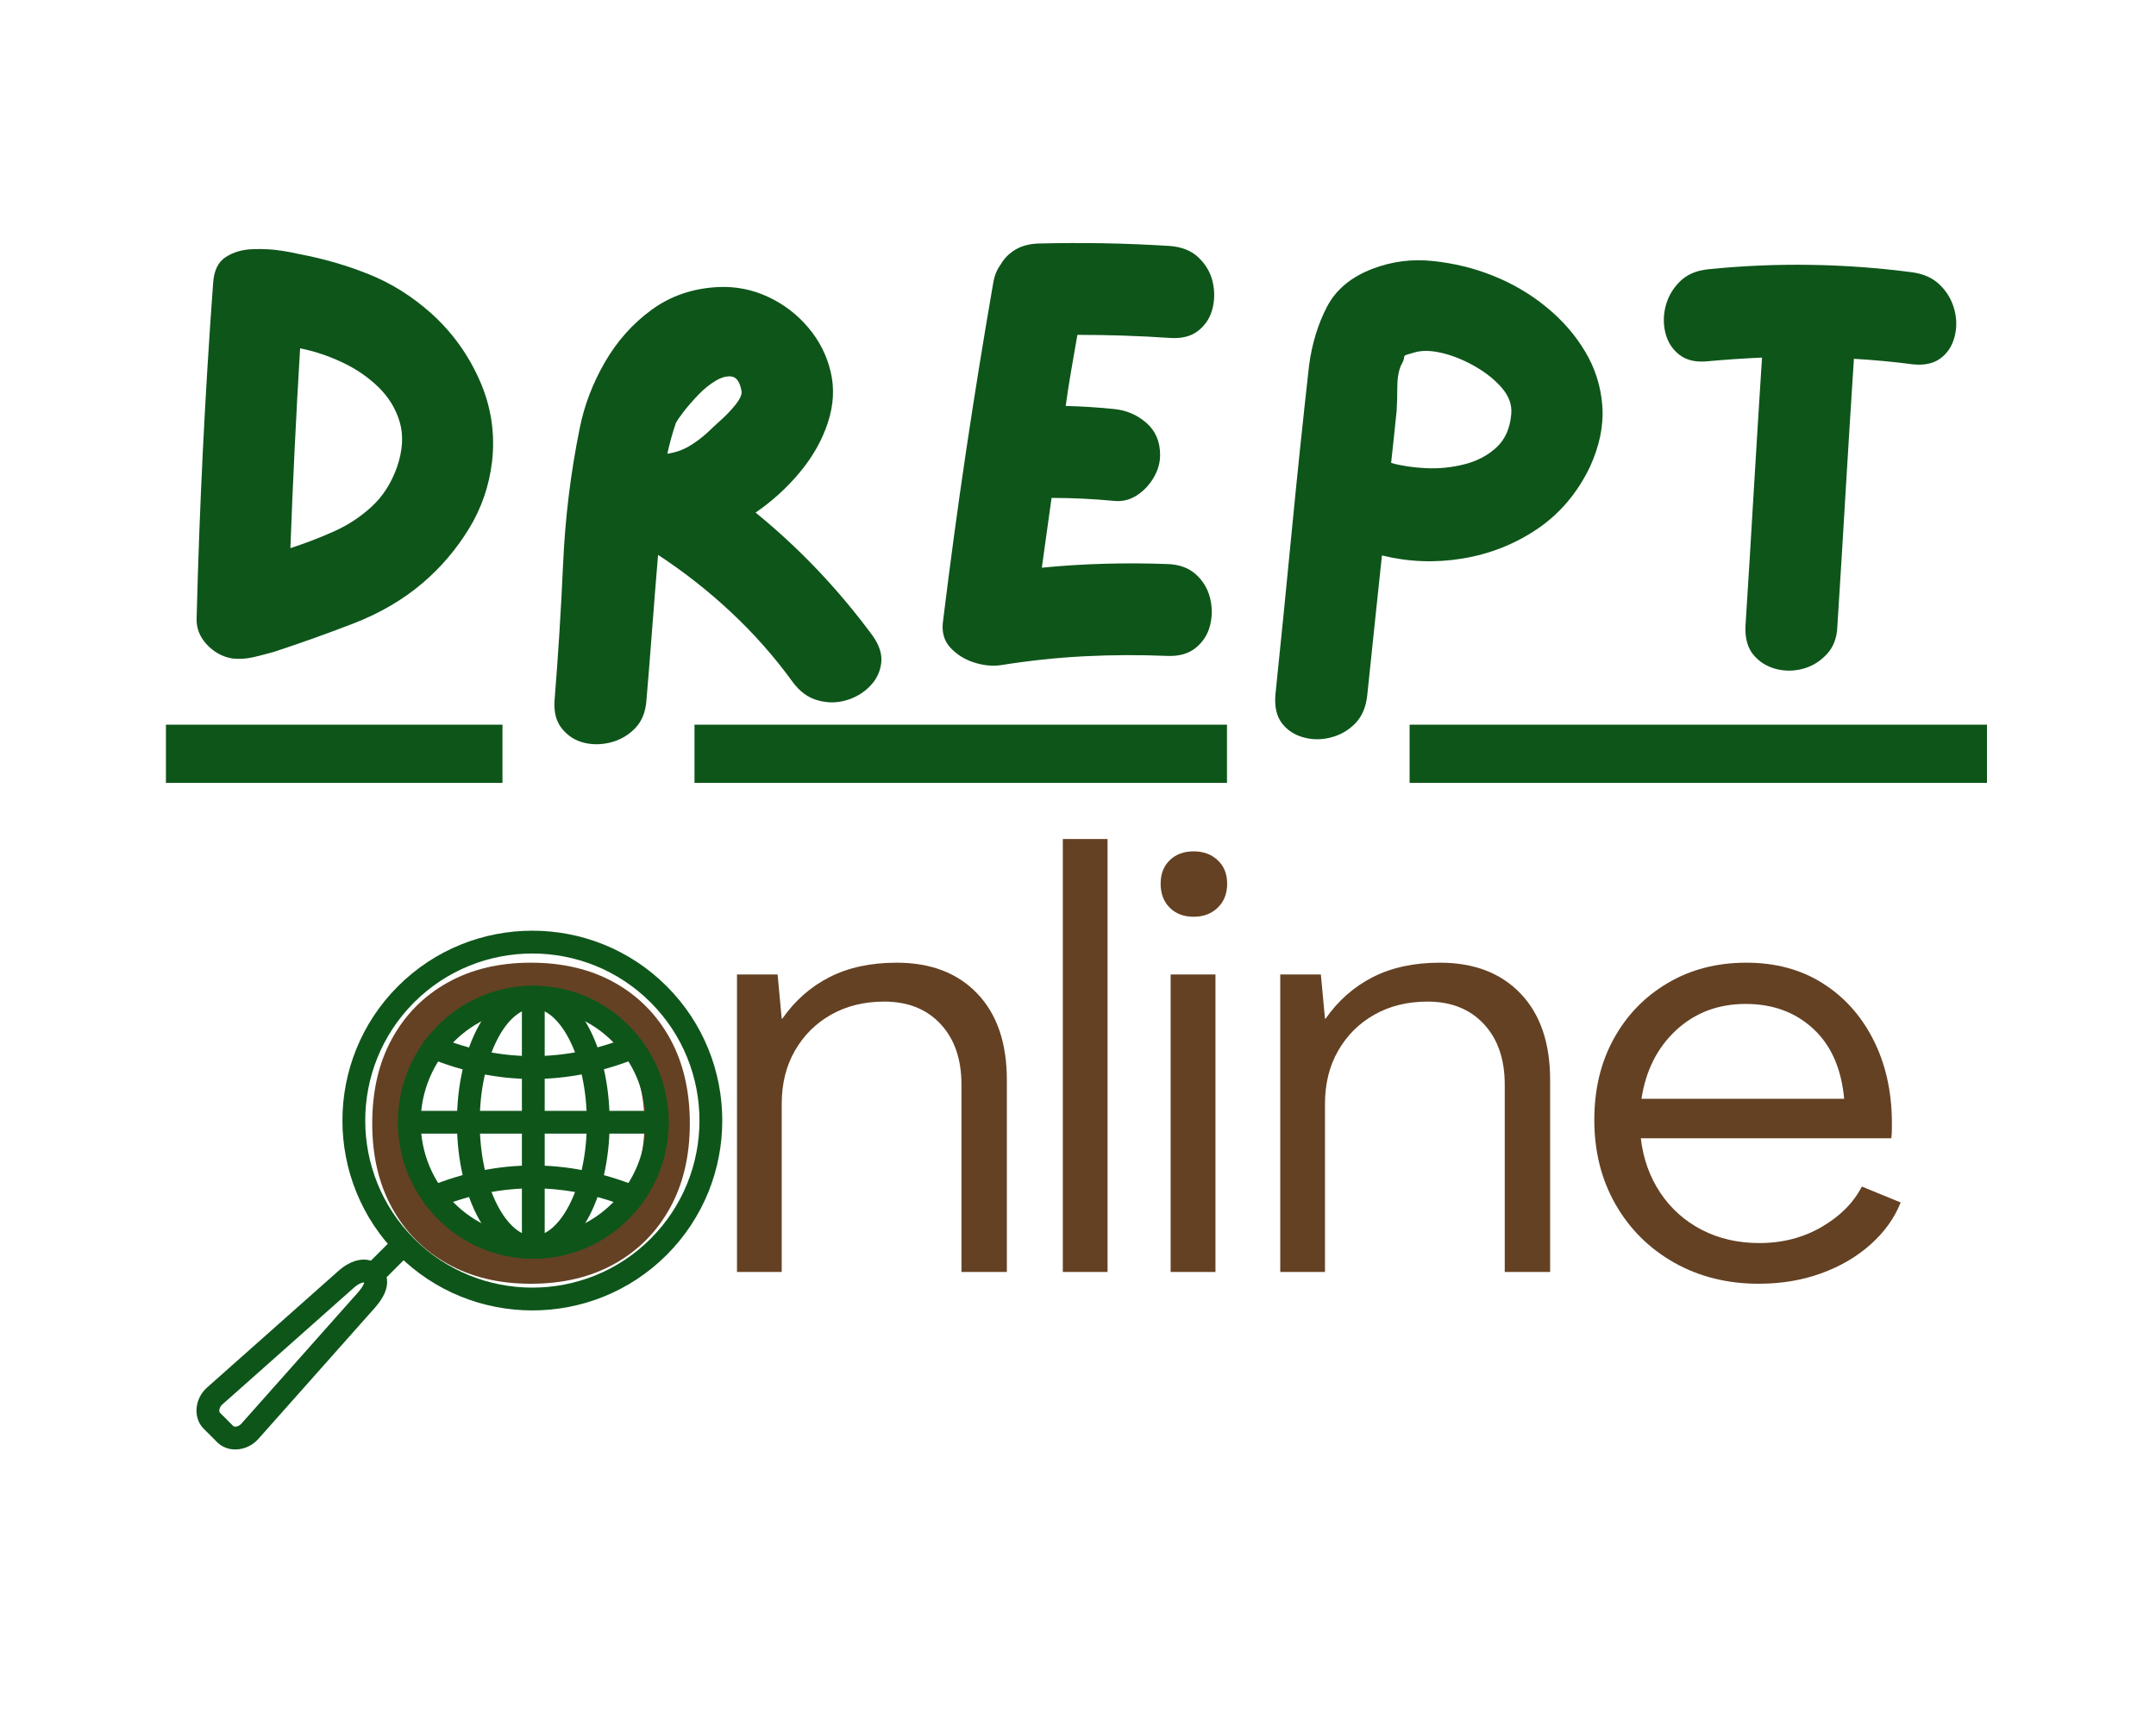
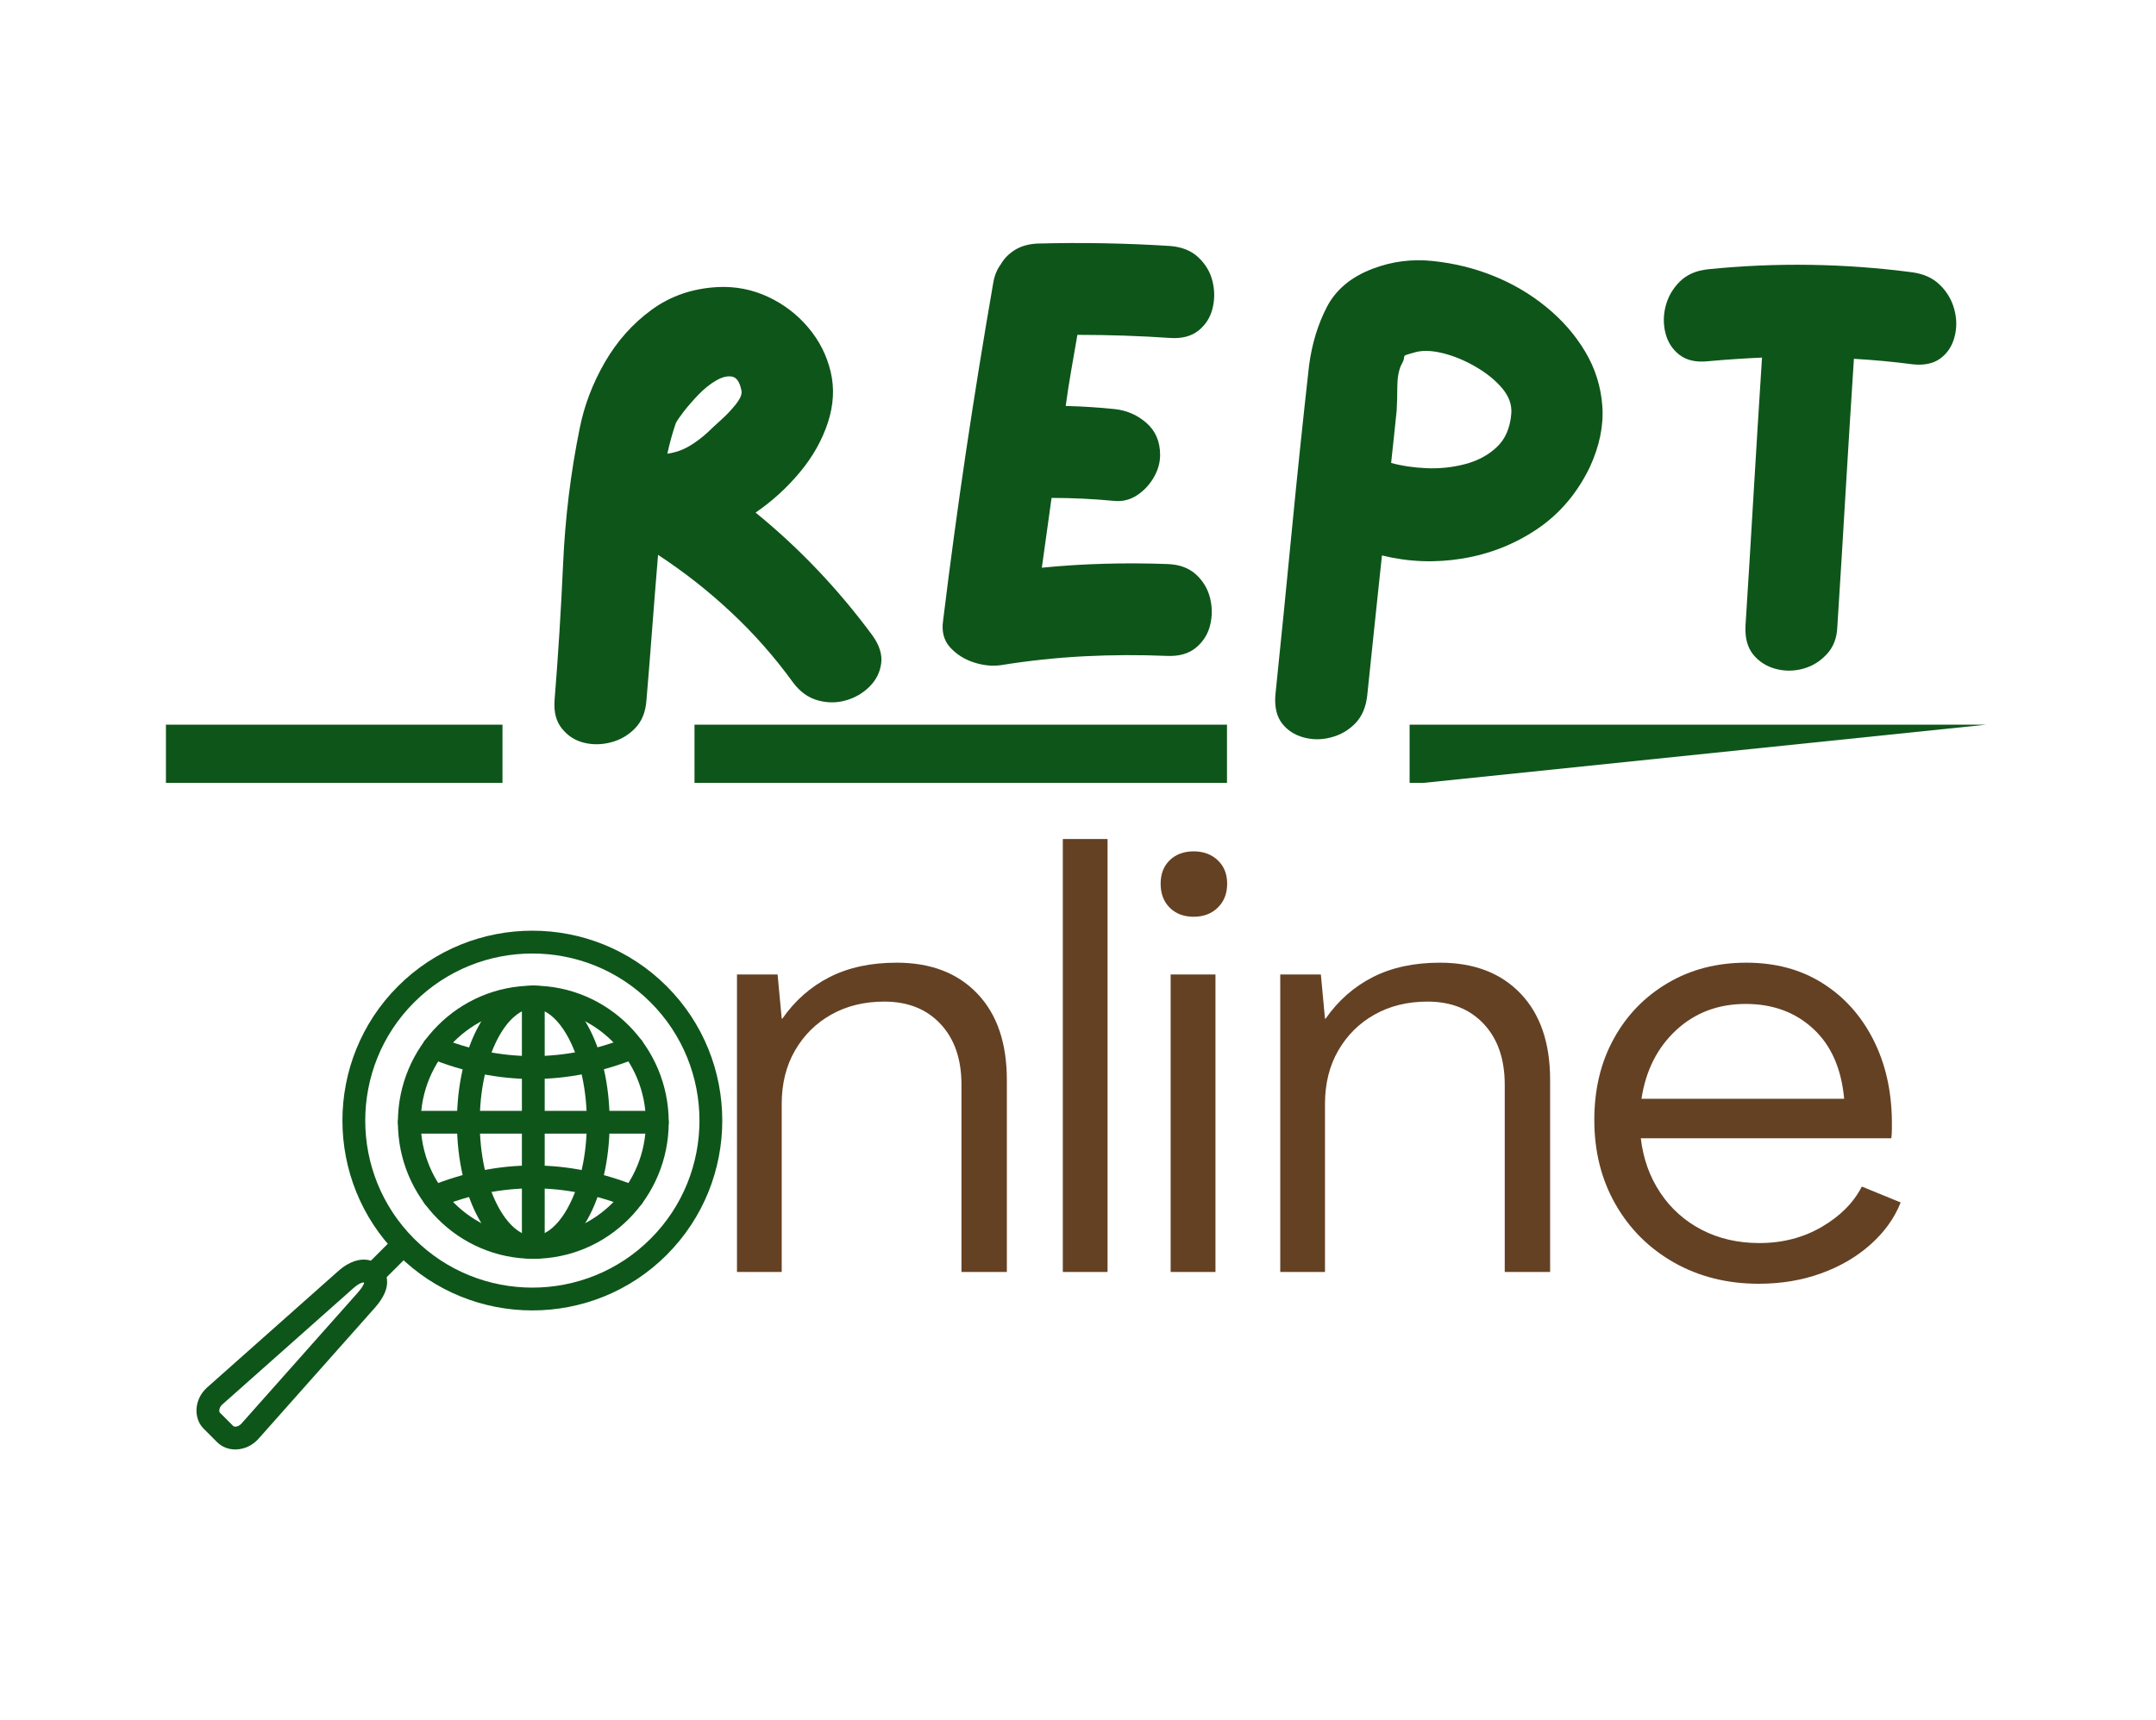
<svg xmlns="http://www.w3.org/2000/svg" width="480" viewBox="0 0 360 287.25" height="383" preserveAspectRatio="xMidYMid meet">
  <defs>
    <g />
    <clipPath id="e3f9c8b936">
-       <path d="M 115.965 121 L 204.879 121 L 204.879 131 L 115.965 131 Z M 235.371 121 L 332 121 L 332 131 L 235.371 131 Z M 27 121 L 83.902 121 L 83.902 131 L 27 131 Z M 27 121 " clip-rule="nonzero" />
+       <path d="M 115.965 121 L 204.879 121 L 204.879 131 L 115.965 131 Z M 235.371 121 L 332 121 L 235.371 131 Z M 27 121 L 83.902 121 L 83.902 131 L 27 131 Z M 27 121 " clip-rule="nonzero" />
    </clipPath>
    <clipPath id="4d99016122">
      <path d="M 32.77 210 L 65 210 L 65 242.109 L 32.77 242.109 Z M 32.77 210 " clip-rule="nonzero" />
    </clipPath>
  </defs>
  <g fill="#644123" fill-opacity="1">
    <g transform="translate(59.201, 212.447)">
      <g>
-         <path d="M 29.422 1.969 C 24.109 1.969 19.469 0.852 15.5 -1.375 C 11.531 -3.602 8.445 -6.719 6.25 -10.719 C 4.051 -14.719 2.953 -19.41 2.953 -24.797 C 2.953 -30.234 4.051 -34.953 6.25 -38.953 C 8.445 -42.961 11.531 -46.082 15.5 -48.312 C 19.469 -50.539 24.109 -51.656 29.422 -51.656 C 34.797 -51.656 39.469 -50.539 43.438 -48.312 C 47.406 -46.082 50.488 -42.961 52.688 -38.953 C 54.883 -34.953 55.984 -30.234 55.984 -24.797 C 55.984 -19.41 54.883 -14.719 52.688 -10.719 C 50.488 -6.719 47.406 -3.602 43.438 -1.375 C 39.469 0.852 34.797 1.969 29.422 1.969 Z M 29.422 -4.828 C 35.191 -4.828 39.797 -6.645 43.234 -10.281 C 46.68 -13.926 48.406 -18.766 48.406 -24.797 C 48.406 -30.828 46.68 -35.66 43.234 -39.297 C 39.797 -42.941 35.191 -44.766 29.422 -44.766 C 23.648 -44.766 19.039 -42.941 15.594 -39.297 C 12.145 -35.66 10.422 -30.828 10.422 -24.797 C 10.422 -18.766 12.145 -13.926 15.594 -10.281 C 19.039 -6.645 23.648 -4.828 29.422 -4.828 Z M 29.422 -4.828 " />
-       </g>
+         </g>
    </g>
  </g>
  <g fill="#644123" fill-opacity="1">
    <g transform="translate(118.136, 212.447)">
      <g>
        <path d="M 31.578 -51.656 C 37.285 -51.656 41.781 -49.93 45.062 -46.484 C 48.344 -43.047 49.984 -38.242 49.984 -32.078 L 49.984 0 L 42.406 0 L 42.406 -31.281 C 42.406 -35.551 41.238 -38.93 38.906 -41.422 C 36.582 -43.91 33.453 -45.156 29.516 -45.156 C 26.172 -45.156 23.219 -44.43 20.656 -42.984 C 18.102 -41.547 16.086 -39.547 14.609 -36.984 C 13.129 -34.43 12.391 -31.453 12.391 -28.047 L 12.391 0 L 4.922 0 L 4.922 -49.688 L 11.703 -49.688 L 12.391 -42.312 L 12.5 -42.312 C 14.594 -45.32 17.211 -47.629 20.359 -49.234 C 23.516 -50.848 27.254 -51.656 31.578 -51.656 Z M 31.578 -51.656 " />
      </g>
    </g>
  </g>
  <g fill="#644123" fill-opacity="1">
    <g transform="translate(172.544, 212.447)">
      <g>
        <path d="M 4.922 0 L 4.922 -72.312 L 12.391 -72.312 L 12.391 0 Z M 4.922 0 " />
      </g>
    </g>
  </g>
  <g fill="#644123" fill-opacity="1">
    <g transform="translate(189.86, 212.447)">
      <g>
        <path d="M 9.453 -59.328 C 7.805 -59.328 6.473 -59.832 5.453 -60.844 C 4.441 -61.863 3.938 -63.195 3.938 -64.844 C 3.938 -66.477 4.441 -67.785 5.453 -68.766 C 6.473 -69.754 7.805 -70.25 9.453 -70.25 C 11.086 -70.25 12.426 -69.754 13.469 -68.766 C 14.52 -67.785 15.047 -66.477 15.047 -64.844 C 15.047 -63.195 14.52 -61.863 13.469 -60.844 C 12.426 -59.832 11.086 -59.328 9.453 -59.328 Z M 5.609 0 L 5.609 -49.688 L 13.094 -49.688 L 13.094 0 Z M 5.609 0 " />
      </g>
    </g>
  </g>
  <g fill="#644123" fill-opacity="1">
    <g transform="translate(208.849, 212.447)">
      <g>
        <path d="M 31.578 -51.656 C 37.285 -51.656 41.781 -49.93 45.062 -46.484 C 48.344 -43.047 49.984 -38.242 49.984 -32.078 L 49.984 0 L 42.406 0 L 42.406 -31.281 C 42.406 -35.551 41.238 -38.93 38.906 -41.422 C 36.582 -43.91 33.453 -45.156 29.516 -45.156 C 26.172 -45.156 23.219 -44.43 20.656 -42.984 C 18.102 -41.547 16.086 -39.547 14.609 -36.984 C 13.129 -34.43 12.391 -31.453 12.391 -28.047 L 12.391 0 L 4.922 0 L 4.922 -49.688 L 11.703 -49.688 L 12.391 -42.312 L 12.5 -42.312 C 14.594 -45.32 17.211 -47.629 20.359 -49.234 C 23.516 -50.848 27.254 -51.656 31.578 -51.656 Z M 31.578 -51.656 " />
      </g>
    </g>
  </g>
  <g fill="#644123" fill-opacity="1">
    <g transform="translate(263.258, 212.447)">
      <g>
        <path d="M 30.406 1.969 C 25.156 1.969 20.445 0.789 16.281 -1.562 C 12.113 -3.926 8.848 -7.176 6.484 -11.312 C 4.129 -15.445 2.953 -20.141 2.953 -25.391 C 2.953 -30.504 4.035 -35.023 6.203 -38.953 C 8.367 -42.891 11.367 -45.988 15.203 -48.25 C 19.035 -50.52 23.414 -51.656 28.344 -51.656 C 33.195 -51.656 37.426 -50.52 41.031 -48.25 C 44.633 -45.988 47.453 -42.875 49.484 -38.906 C 51.523 -34.938 52.578 -30.395 52.641 -25.281 C 52.641 -24.82 52.641 -24.348 52.641 -23.859 C 52.641 -23.367 52.609 -22.859 52.547 -22.328 L 10.719 -22.328 C 11.113 -18.922 12.195 -15.891 13.969 -13.234 C 15.738 -10.578 18.051 -8.508 20.906 -7.031 C 23.758 -5.562 26.957 -4.828 30.5 -4.828 C 34.375 -4.828 37.852 -5.727 40.938 -7.531 C 44.02 -9.332 46.25 -11.578 47.625 -14.266 L 54.109 -11.609 C 53.066 -8.984 51.379 -6.633 49.047 -4.562 C 46.723 -2.5 43.969 -0.895 40.781 0.25 C 37.602 1.395 34.145 1.969 30.406 1.969 Z M 10.828 -28.922 L 44.672 -28.922 C 44.211 -33.973 42.488 -37.875 39.5 -40.625 C 36.52 -43.383 32.766 -44.766 28.234 -44.766 C 23.641 -44.766 19.77 -43.305 16.625 -40.391 C 13.477 -37.473 11.547 -33.648 10.828 -28.922 Z M 10.828 -28.922 " />
      </g>
    </g>
  </g>
  <g clip-path="url(#e3f9c8b936)">
    <path fill="#0e551a" d="M 27.707 121.039 L 331.777 121.039 L 331.777 130.766 L 27.707 130.766 Z M 27.707 121.039 " fill-opacity="1" fill-rule="nonzero" />
  </g>
  <g fill="#0e551a" fill-opacity="1">
    <g transform="translate(27.707, 115.803)">
      <g>
-         <path d="M 22.203 -73.375 C 26.234 -72.625 30.125 -71.5 33.875 -70 C 37.625 -68.5 41.102 -66.316 44.312 -63.453 C 47.789 -60.316 50.484 -56.582 52.391 -52.25 C 54.305 -47.914 54.992 -43.395 54.453 -38.688 C 53.973 -34.656 52.691 -30.93 50.609 -27.516 C 48.523 -24.109 45.984 -21.113 42.984 -18.531 C 39.641 -15.656 35.695 -13.348 31.156 -11.609 C 26.625 -9.867 22.273 -8.316 18.109 -6.953 C 16.953 -6.617 15.773 -6.312 14.578 -6.031 C 13.391 -5.758 12.211 -5.691 11.047 -5.828 C 9.41 -6.109 7.992 -6.895 6.797 -8.188 C 5.609 -9.477 5.051 -10.945 5.125 -12.594 C 5.594 -31.145 6.508 -49.77 7.875 -68.469 C 8.008 -70.582 8.707 -72.047 9.969 -72.859 C 11.238 -73.68 12.742 -74.125 14.484 -74.188 C 16.223 -74.258 17.91 -74.16 19.547 -73.891 C 20.43 -73.754 21.316 -73.582 22.203 -73.375 Z M 38.578 -37.766 C 39.535 -40.566 39.691 -43.07 39.047 -45.281 C 38.398 -47.5 37.223 -49.441 35.516 -51.109 C 33.805 -52.785 31.789 -54.172 29.469 -55.266 C 27.156 -56.359 24.801 -57.145 22.406 -57.625 C 21.727 -46.363 21.188 -35.238 20.781 -24.25 C 23.301 -25.07 25.738 -26.008 28.094 -27.062 C 30.445 -28.125 32.547 -29.508 34.391 -31.219 C 36.234 -32.926 37.629 -35.109 38.578 -37.766 Z M 38.578 -37.766 " />
-       </g>
+         </g>
    </g>
  </g>
  <g fill="#0e551a" fill-opacity="1">
    <g transform="translate(87.475, 115.803)">
      <g>
        <path d="M 58.234 -9.625 C 59.391 -7.988 59.863 -6.438 59.656 -4.969 C 59.457 -3.5 58.812 -2.219 57.719 -1.125 C 56.625 -0.031 55.312 0.734 53.781 1.172 C 52.25 1.617 50.68 1.617 49.078 1.172 C 47.473 0.734 46.086 -0.27 44.922 -1.844 C 41.859 -6.07 38.43 -9.957 34.641 -13.5 C 30.859 -17.051 26.781 -20.258 22.406 -23.125 C 22.07 -19.102 21.75 -15.062 21.438 -11 C 21.133 -6.938 20.812 -2.895 20.469 1.125 C 20.332 3.102 19.703 4.672 18.578 5.828 C 17.453 6.992 16.102 7.781 14.531 8.188 C 12.957 8.594 11.438 8.609 9.969 8.234 C 8.508 7.859 7.301 7.07 6.344 5.875 C 5.383 4.688 4.977 3.102 5.125 1.125 C 5.727 -6.312 6.203 -13.883 6.547 -21.594 C 6.891 -29.301 7.812 -36.844 9.312 -44.219 C 10.062 -48.031 11.457 -51.711 13.5 -55.266 C 15.551 -58.816 18.16 -61.75 21.328 -64.062 C 24.504 -66.383 28.207 -67.648 32.438 -67.859 C 35.375 -67.992 38.156 -67.445 40.781 -66.219 C 43.406 -64.988 45.641 -63.281 47.484 -61.094 C 49.328 -58.914 50.57 -56.461 51.219 -53.734 C 51.875 -51.004 51.723 -48.172 50.766 -45.234 C 49.805 -42.297 48.25 -39.531 46.094 -36.938 C 43.945 -34.352 41.477 -32.102 38.688 -30.188 C 45.988 -24.25 52.504 -17.395 58.234 -9.625 Z M 30.812 -43.703 C 31.219 -44.109 31.895 -44.738 32.844 -45.594 C 33.801 -46.445 34.656 -47.348 35.406 -48.297 C 36.156 -49.254 36.461 -50.008 36.328 -50.562 C 36.055 -51.988 35.523 -52.77 34.734 -52.906 C 33.953 -53.039 33.066 -52.816 32.078 -52.234 C 31.086 -51.66 30.113 -50.879 29.156 -49.891 C 28.207 -48.898 27.391 -47.961 26.703 -47.078 C 26.023 -46.191 25.582 -45.547 25.375 -45.141 C 24.832 -43.566 24.359 -41.859 23.953 -40.016 C 25.316 -40.223 26.539 -40.648 27.625 -41.297 C 28.719 -41.941 29.781 -42.742 30.812 -43.703 Z M 30.812 -43.703 " />
      </g>
    </g>
  </g>
  <g fill="#0e551a" fill-opacity="1">
    <g transform="translate(152.258, 115.803)">
      <g>
        <path d="M 42.672 -21.594 C 44.648 -21.531 46.238 -20.953 47.438 -19.859 C 48.633 -18.766 49.422 -17.445 49.797 -15.906 C 50.172 -14.375 50.172 -12.859 49.797 -11.359 C 49.422 -9.859 48.633 -8.613 47.438 -7.625 C 46.238 -6.633 44.648 -6.176 42.672 -6.25 C 38.035 -6.445 33.395 -6.426 28.75 -6.188 C 24.113 -5.945 19.477 -5.453 14.844 -4.703 C 13.406 -4.504 11.898 -4.66 10.328 -5.172 C 8.766 -5.68 7.453 -6.516 6.391 -7.672 C 5.336 -8.836 4.945 -10.336 5.219 -12.172 C 6.375 -21.586 7.648 -31.004 9.047 -40.422 C 10.453 -49.836 11.973 -59.254 13.609 -68.672 C 13.816 -69.828 14.227 -70.816 14.844 -71.641 C 15.383 -72.598 16.164 -73.398 17.188 -74.047 C 18.219 -74.691 19.484 -75.051 20.984 -75.125 C 28.348 -75.32 35.719 -75.188 43.094 -74.719 C 45.07 -74.57 46.656 -73.938 47.844 -72.812 C 49.039 -71.688 49.828 -70.359 50.203 -68.828 C 50.578 -67.297 50.578 -65.773 50.203 -64.266 C 49.828 -62.766 49.039 -61.535 47.844 -60.578 C 46.656 -59.629 45.07 -59.223 43.094 -59.359 C 38.039 -59.703 32.891 -59.875 27.641 -59.875 C 27.297 -57.895 26.953 -55.914 26.609 -53.938 C 26.266 -51.957 25.957 -49.977 25.688 -48 C 28.488 -47.926 31.188 -47.754 33.781 -47.484 C 35.82 -47.285 37.609 -46.52 39.141 -45.188 C 40.68 -43.852 41.453 -42.062 41.453 -39.812 C 41.453 -38.52 41.094 -37.258 40.375 -36.031 C 39.656 -34.801 38.719 -33.812 37.562 -33.062 C 36.406 -32.312 35.145 -32.004 33.781 -32.141 C 30.289 -32.473 26.805 -32.641 23.328 -32.641 C 23.055 -30.734 22.785 -28.789 22.516 -26.812 C 22.242 -24.832 21.973 -22.891 21.703 -20.984 C 25.18 -21.328 28.66 -21.547 32.141 -21.641 C 35.617 -21.742 39.129 -21.727 42.672 -21.594 Z M 42.672 -21.594 " />
      </g>
    </g>
  </g>
  <g fill="#0e551a" fill-opacity="1">
    <g transform="translate(207.83, 115.803)">
      <g>
        <path d="M 41.344 -69.797 C 44.625 -68.504 47.609 -66.766 50.297 -64.578 C 52.992 -62.391 55.176 -59.895 56.844 -57.094 C 58.52 -54.301 59.477 -51.27 59.719 -48 C 59.957 -44.727 59.258 -41.316 57.625 -37.766 C 55.508 -33.398 52.57 -29.953 48.812 -27.422 C 45.062 -24.898 40.914 -23.266 36.375 -22.516 C 31.844 -21.766 27.359 -21.938 22.922 -23.031 C 22.516 -19.133 22.102 -15.242 21.688 -11.359 C 21.281 -7.473 20.875 -3.582 20.469 0.312 C 20.258 2.289 19.594 3.859 18.469 5.016 C 17.344 6.172 15.992 6.953 14.422 7.359 C 12.859 7.773 11.328 7.773 9.828 7.359 C 8.328 6.953 7.129 6.172 6.234 5.016 C 5.348 3.859 4.977 2.289 5.125 0.312 C 6.07 -8.832 6.988 -18.008 7.875 -27.219 C 8.77 -36.438 9.727 -45.613 10.75 -54.75 C 11.227 -58.363 12.219 -61.617 13.719 -64.516 C 15.219 -67.422 17.773 -69.555 21.391 -70.922 C 24.598 -72.148 27.957 -72.578 31.469 -72.203 C 34.977 -71.828 38.27 -71.023 41.344 -69.797 Z M 24.453 -38.484 C 26.16 -38.004 28.102 -37.711 30.281 -37.609 C 32.469 -37.504 34.617 -37.723 36.734 -38.266 C 38.859 -38.816 40.633 -39.758 42.062 -41.094 C 43.5 -42.426 44.316 -44.285 44.516 -46.672 C 44.648 -48.172 44.141 -49.602 42.984 -50.969 C 41.828 -52.332 40.328 -53.539 38.484 -54.594 C 36.641 -55.656 34.797 -56.406 32.953 -56.844 C 31.109 -57.289 29.539 -57.312 28.25 -56.906 C 27.5 -56.695 27.035 -56.555 26.859 -56.484 C 26.691 -56.422 26.609 -56.27 26.609 -56.031 C 26.609 -55.789 26.438 -55.363 26.094 -54.75 C 25.688 -53.801 25.484 -52.57 25.484 -51.062 C 25.484 -49.562 25.445 -48.27 25.375 -47.188 C 25.238 -45.75 25.086 -44.297 24.922 -42.828 C 24.754 -41.359 24.598 -39.91 24.453 -38.484 Z M 24.453 -38.484 " />
      </g>
    </g>
  </g>
  <g fill="#0e551a" fill-opacity="1">
    <g transform="translate(272.714, 115.803)">
      <g>
        <path d="M 46.672 -70.312 C 48.578 -70.039 50.109 -69.32 51.266 -68.156 C 52.43 -67 53.219 -65.633 53.625 -64.062 C 54.039 -62.5 54.039 -60.961 53.625 -59.453 C 53.219 -57.953 52.43 -56.773 51.266 -55.922 C 50.109 -55.078 48.578 -54.754 46.672 -54.953 C 43.535 -55.367 40.258 -55.676 36.844 -55.875 C 36.363 -48.438 35.898 -41 35.453 -33.562 C 35.016 -26.125 34.555 -18.656 34.078 -11.156 C 34.016 -9.25 33.414 -7.695 32.281 -6.5 C 31.156 -5.301 29.828 -4.5 28.297 -4.094 C 26.766 -3.688 25.25 -3.688 23.75 -4.094 C 22.25 -4.5 21.02 -5.281 20.062 -6.438 C 19.102 -7.602 18.66 -9.176 18.734 -11.156 C 19.211 -18.656 19.672 -26.141 20.109 -33.609 C 20.555 -41.086 21.02 -48.578 21.5 -56.078 C 18.426 -55.941 15.422 -55.738 12.484 -55.469 C 10.504 -55.258 8.914 -55.613 7.719 -56.531 C 6.531 -57.457 5.75 -58.672 5.375 -60.172 C 5 -61.68 5.016 -63.203 5.422 -64.734 C 5.828 -66.266 6.609 -67.609 7.766 -68.766 C 8.93 -69.93 10.504 -70.617 12.484 -70.828 C 23.879 -71.984 35.273 -71.812 46.672 -70.312 Z M 46.672 -70.312 " />
      </g>
    </g>
  </g>
  <path fill="#0e551a" d="M 89.047 210.246 C 101.516 210.246 111.66 200.016 111.66 187.438 C 111.66 174.863 101.516 164.629 89.047 164.629 C 76.582 164.629 66.438 174.863 66.438 187.438 C 66.438 200.016 76.582 210.246 89.047 210.246 Z M 89.047 168.441 C 99.414 168.441 107.848 176.965 107.848 187.438 C 107.848 197.914 99.414 206.438 89.047 206.438 C 78.684 206.438 70.25 197.914 70.25 187.438 C 70.25 176.965 78.684 168.441 89.047 168.441 Z M 89.047 168.441 " fill-opacity="1" fill-rule="nonzero" />
  <path fill="#0e551a" d="M 89.047 210.25 C 96.199 210.25 101.797 200.23 101.797 187.438 C 101.797 174.648 96.199 164.625 89.047 164.625 C 81.898 164.625 76.297 174.648 76.297 187.438 C 76.297 200.23 81.898 210.25 89.047 210.25 Z M 89.047 168.438 C 91.16 168.438 93.336 170.297 95.02 173.543 C 96.934 177.234 97.988 182.168 97.988 187.438 C 97.988 192.707 96.934 197.645 95.02 201.332 C 93.336 204.578 91.16 206.441 89.047 206.441 C 86.938 206.441 84.762 204.578 83.074 201.332 C 81.16 197.645 80.105 192.711 80.105 187.438 C 80.105 182.168 81.16 177.234 83.074 173.543 C 84.762 170.297 86.938 168.438 89.047 168.438 Z M 89.047 168.438 " fill-opacity="1" fill-rule="nonzero" />
  <path fill="#0e551a" d="M 68.344 189.344 L 109.754 189.344 C 110.805 189.344 111.66 188.492 111.66 187.438 C 111.66 186.387 110.805 185.535 109.754 185.535 L 68.344 185.535 C 67.289 185.535 66.438 186.387 66.438 187.438 C 66.438 188.492 67.289 189.344 68.344 189.344 Z M 68.344 189.344 " fill-opacity="1" fill-rule="nonzero" />
  <path fill="#0e551a" d="M 88.98 180.219 C 94.77 180.219 100.578 179.051 106.367 176.719 C 107.344 176.324 107.816 175.215 107.422 174.238 C 107.027 173.262 105.918 172.793 104.941 173.184 C 94.324 177.465 83.629 177.469 73.156 173.195 C 72.18 172.797 71.07 173.266 70.672 174.242 C 70.273 175.215 70.742 176.328 71.715 176.727 C 77.426 179.055 83.195 180.219 88.98 180.219 Z M 88.98 180.219 " fill-opacity="1" fill-rule="nonzero" />
  <path fill="#0e551a" d="M 72.438 201.824 C 72.676 201.824 72.918 201.781 73.156 201.684 C 83.641 197.41 94.34 197.41 104.949 201.684 C 105.926 202.078 107.035 201.605 107.43 200.629 C 107.82 199.652 107.348 198.543 106.375 198.148 C 94.812 193.492 83.152 193.496 71.719 198.156 C 70.742 198.551 70.273 199.664 70.672 200.637 C 70.973 201.379 71.684 201.824 72.438 201.824 Z M 72.438 201.824 " fill-opacity="1" fill-rule="nonzero" />
  <path fill="#0e551a" d="M 89.047 210.246 C 90.102 210.246 90.953 209.395 90.953 208.34 L 90.953 166.535 C 90.953 165.484 90.102 164.629 89.047 164.629 C 87.996 164.629 87.145 165.484 87.145 166.535 L 87.145 208.34 C 87.145 209.395 87.996 210.246 89.047 210.246 Z M 89.047 210.246 " fill-opacity="1" fill-rule="nonzero" />
  <g clip-path="url(#4d99016122)">
    <path fill="#0e551a" d="M 39.293 242.094 C 39.344 242.094 39.391 242.09 39.441 242.09 C 40.84 242.047 42.191 241.402 43.156 240.316 L 62.582 218.441 C 64.098 216.734 64.781 215.148 64.621 213.723 C 64.527 212.883 64.137 212.137 63.512 211.598 C 62.934 210.93 62.121 210.512 61.191 210.406 C 60.145 210.293 58.477 210.527 56.457 212.316 L 34.582 231.742 C 33.496 232.707 32.852 234.059 32.809 235.457 C 32.773 236.691 33.199 237.816 34.012 238.633 L 36.262 240.883 C 37.047 241.664 38.117 242.094 39.293 242.094 Z M 60.801 214.293 C 60.715 214.566 60.438 215.117 59.734 215.91 L 40.305 237.785 C 40.039 238.086 39.676 238.27 39.324 238.281 C 39.125 238.289 39.004 238.234 38.957 238.188 L 37.836 237.066 C 37.836 237.066 37.836 237.062 37.836 237.062 L 36.703 235.934 C 36.66 235.891 36.613 235.758 36.617 235.574 C 36.629 235.223 36.812 234.855 37.113 234.59 L 58.988 215.168 C 59.875 214.379 60.48 214.199 60.707 214.191 C 60.738 214.227 60.77 214.262 60.801 214.293 Z M 60.801 214.293 " fill-opacity="1" fill-rule="nonzero" />
  </g>
  <path fill="#0e551a" d="M 62.336 214.762 C 62.824 214.762 63.312 214.574 63.684 214.203 L 68.594 209.293 C 69.34 208.551 69.34 207.344 68.594 206.598 C 67.852 205.855 66.645 205.855 65.898 206.598 L 60.988 211.508 C 60.246 212.254 60.246 213.461 60.988 214.203 C 61.363 214.574 61.848 214.762 62.336 214.762 Z M 62.336 214.762 " fill-opacity="1" fill-rule="nonzero" />
  <path fill="#0e551a" d="M 88.891 218.871 C 97.016 218.871 105.141 215.781 111.324 209.594 C 123.695 197.223 123.695 177.094 111.324 164.727 C 98.957 152.355 78.828 152.355 66.453 164.723 C 54.086 177.094 54.086 197.223 66.453 209.594 C 72.641 215.781 80.766 218.871 88.891 218.871 Z M 88.891 159.258 C 96.039 159.258 103.188 161.977 108.629 167.418 C 119.516 178.305 119.516 196.016 108.629 206.902 C 103.191 212.344 96.039 215.062 88.891 215.062 C 81.742 215.062 74.594 212.344 69.148 206.898 C 58.266 196.016 58.266 178.301 69.148 167.418 C 74.594 161.977 81.742 159.258 88.891 159.258 Z M 88.891 159.258 " fill-opacity="1" fill-rule="nonzero" />
</svg>